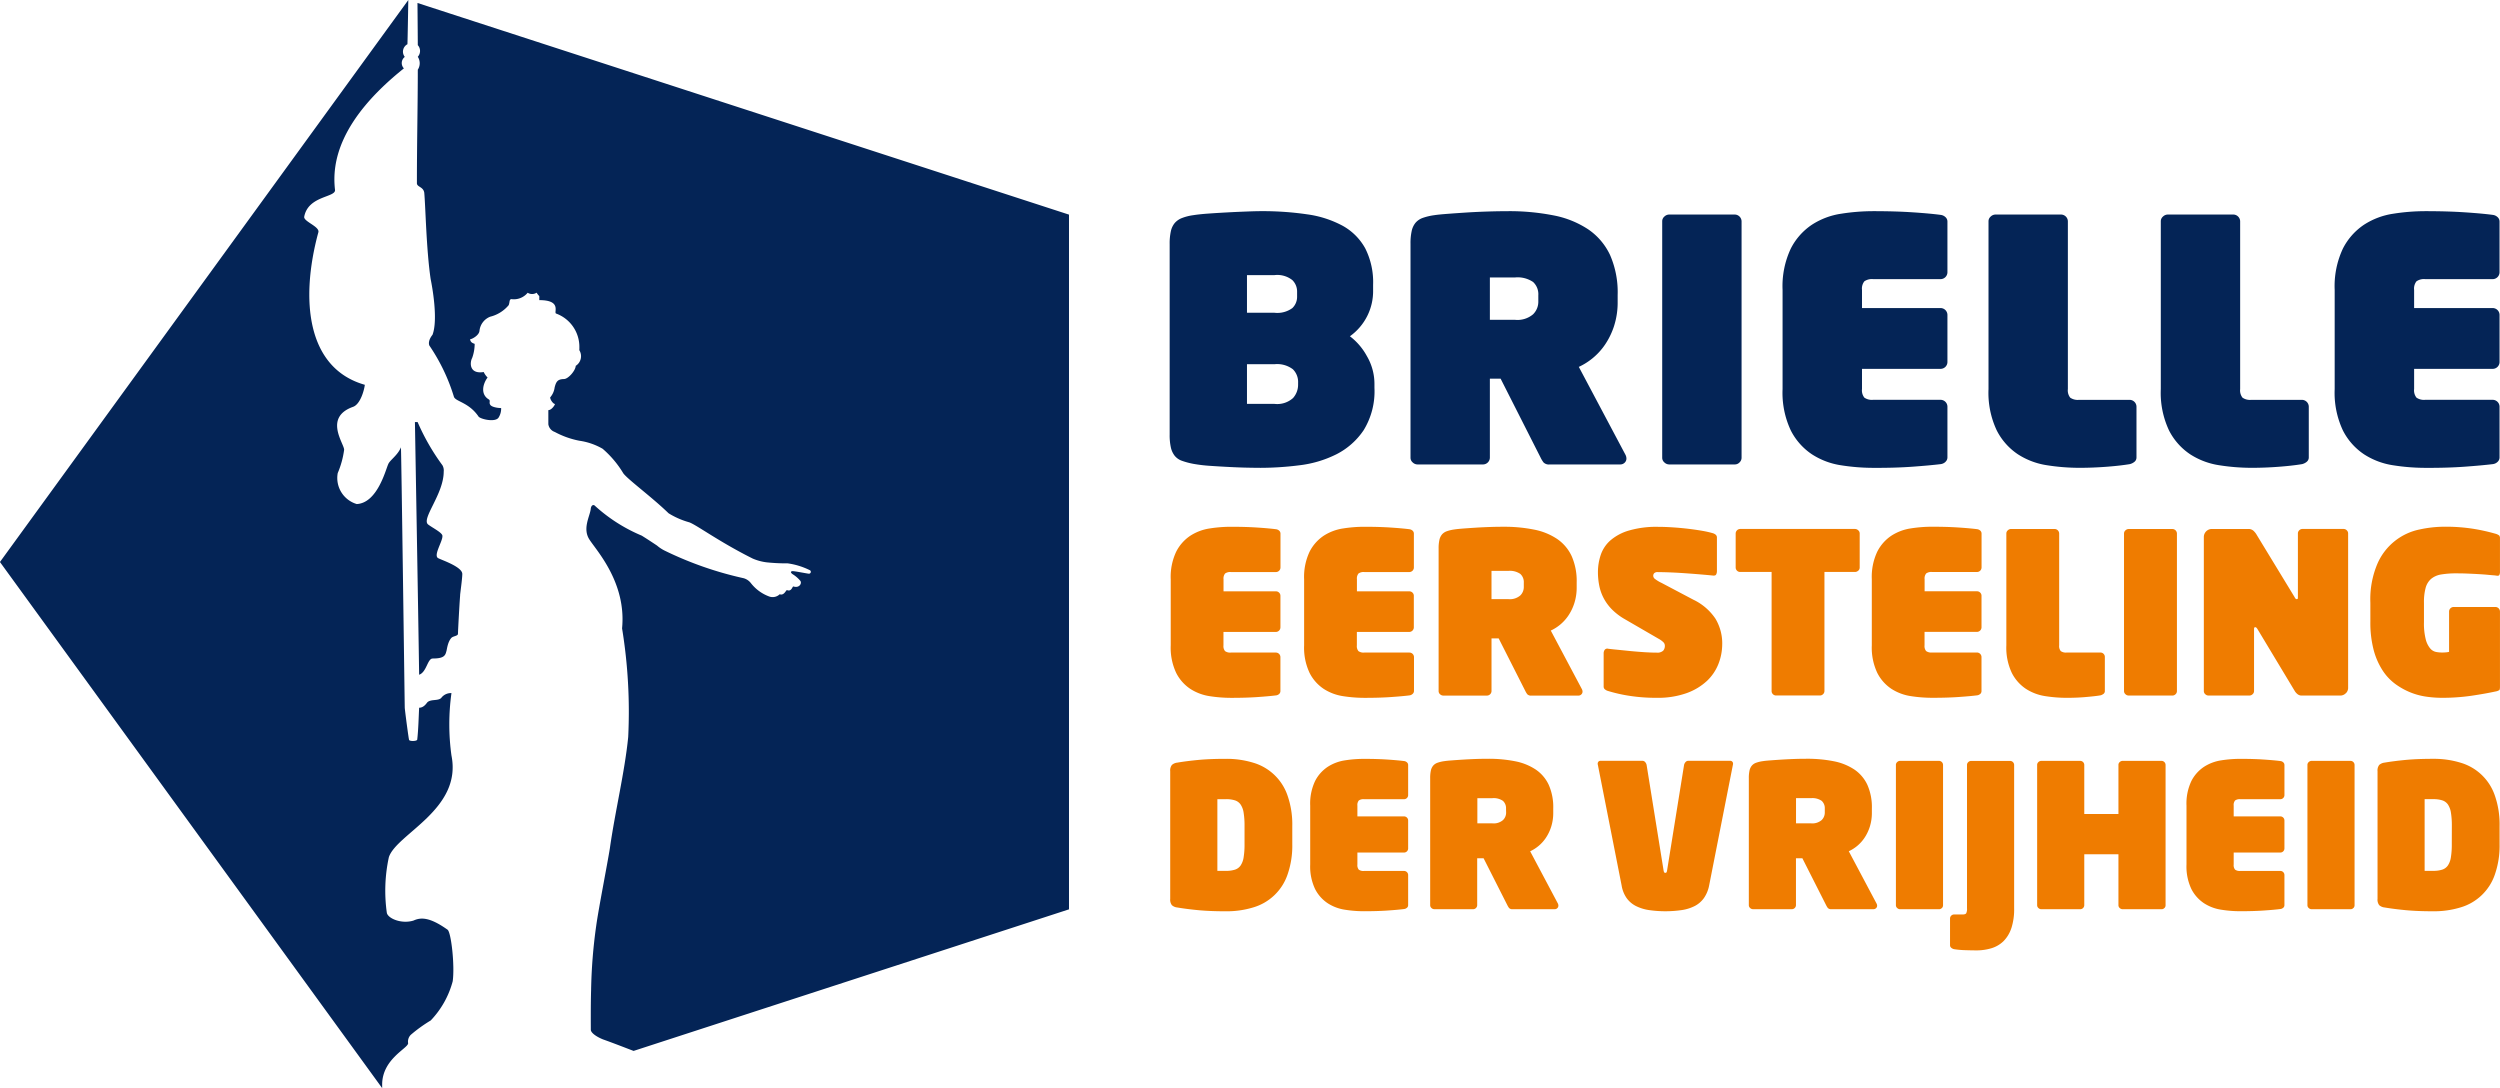
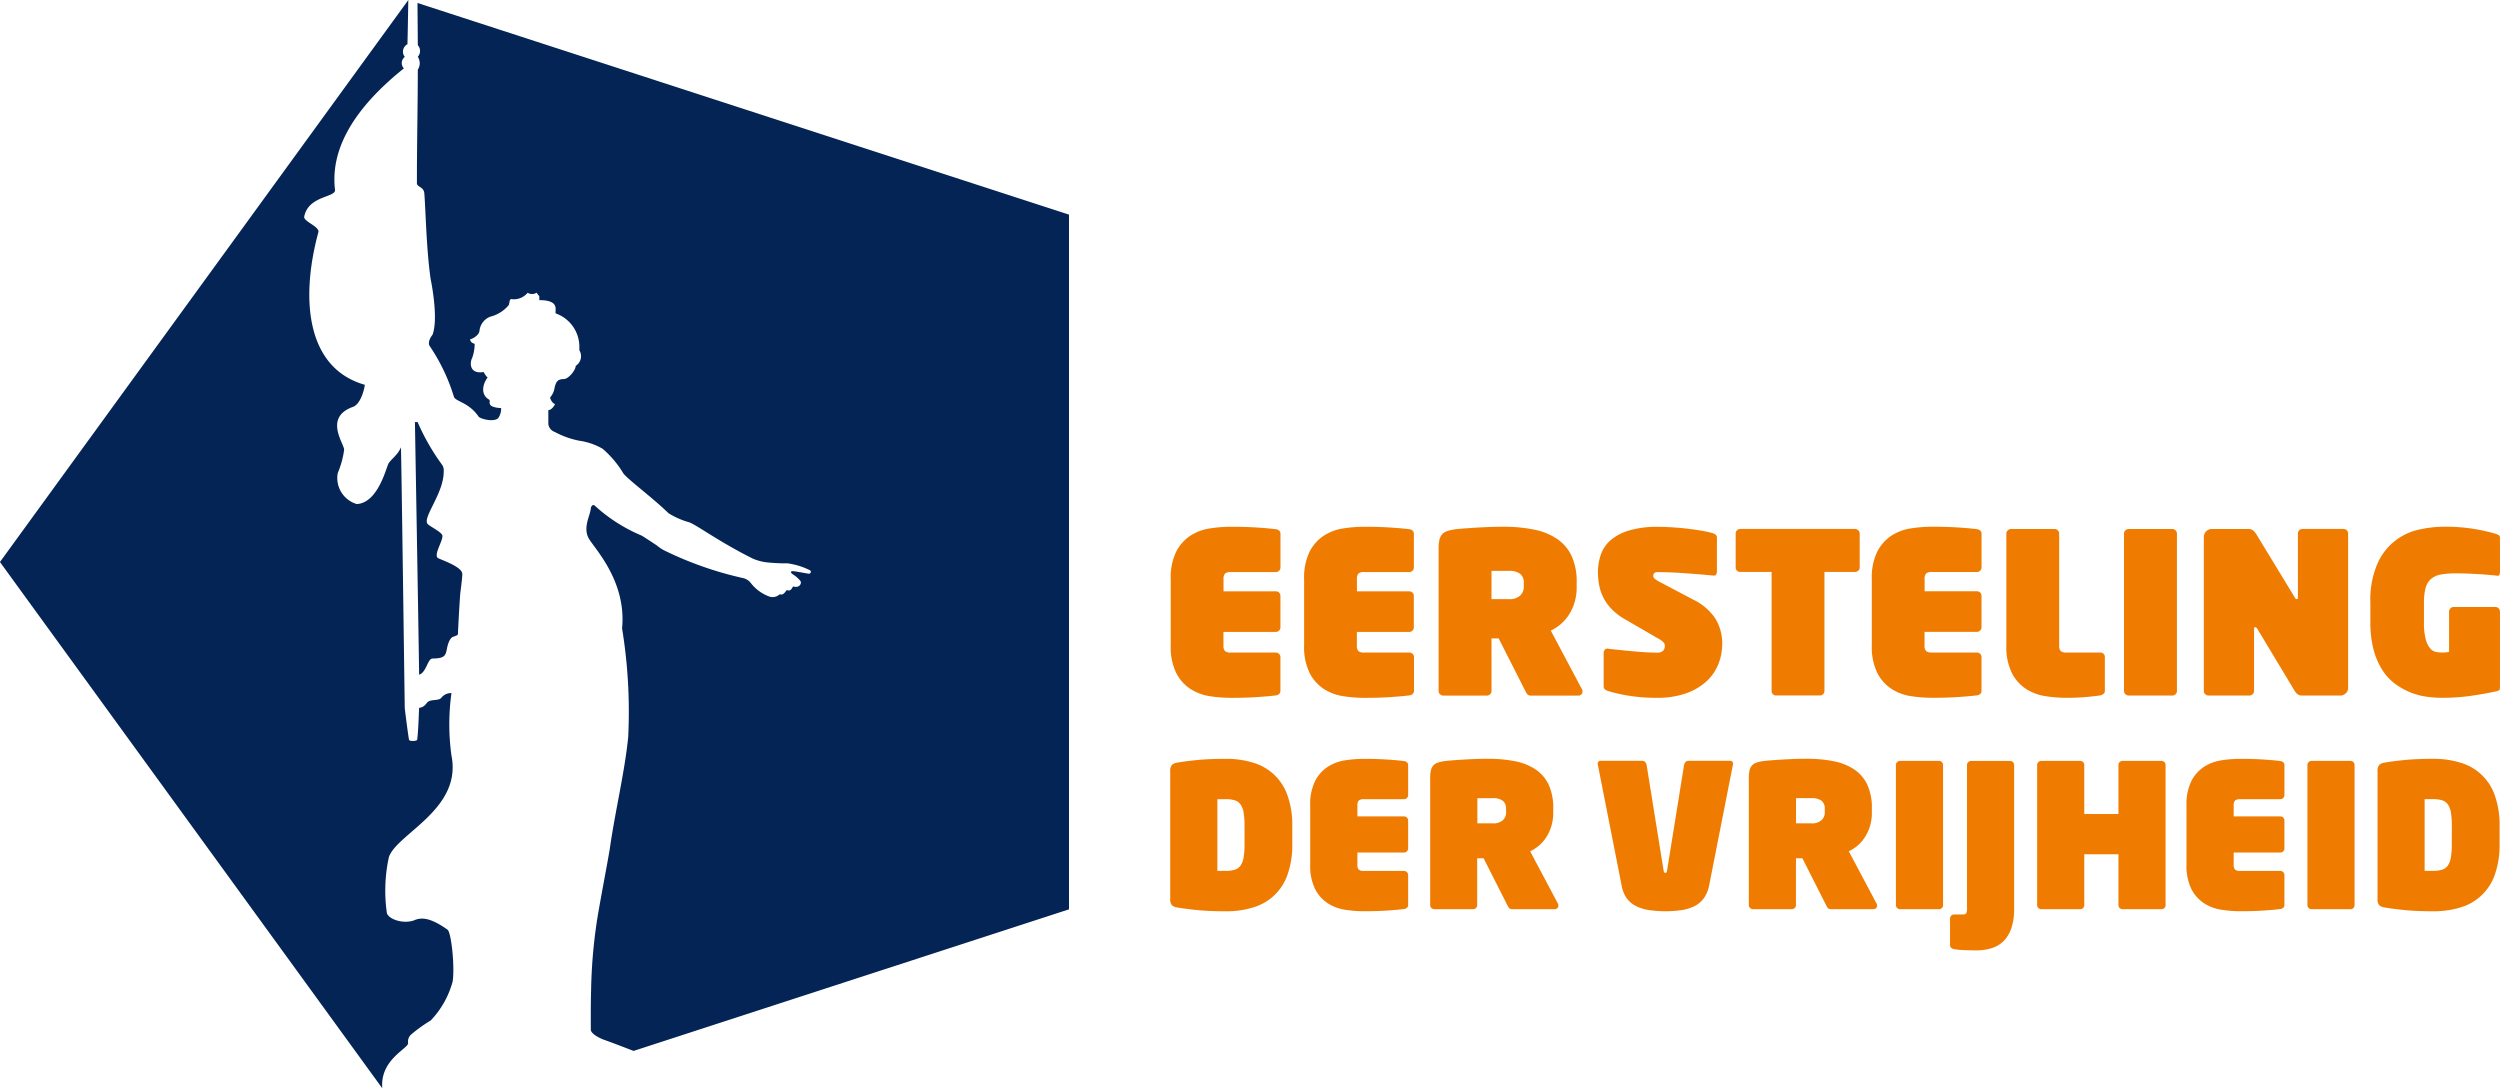
<svg xmlns="http://www.w3.org/2000/svg" width="195.298" height="84.999" viewBox="0 0 195.298 84.999">
  <g id="Group_145" data-name="Group 145" transform="translate(8971 1194)">
    <path id="Path_177" data-name="Path 177" d="M475.62,233.376a.438.438,0,0,1-.245.114q-.544.068-1.454.131t-2.067.061a10.835,10.835,0,0,1-1.664-.131,3.845,3.845,0,0,1-1.515-.57,3.265,3.265,0,0,1-1.1-1.243,4.6,4.6,0,0,1-.429-2.155v-5.166a4.6,4.6,0,0,1,.429-2.155,3.277,3.277,0,0,1,1.1-1.243,3.848,3.848,0,0,1,1.515-.57,10.835,10.835,0,0,1,1.664-.131q1.156,0,2.067.061t1.454.131a.448.448,0,0,1,.245.114.311.311,0,0,1,.1.237v2.645a.356.356,0,0,1-.35.349h-3.521a.68.68,0,0,0-.455.114.613.613,0,0,0-.123.448v.945h4.1a.339.339,0,0,1,.245.106.335.335,0,0,1,.1.245v2.469a.359.359,0,0,1-.35.351h-4.1v1.05a.611.611,0,0,0,.123.448.68.68,0,0,0,.455.114h3.521a.357.357,0,0,1,.35.349v2.646A.308.308,0,0,1,475.62,233.376Zm10.421,0a.437.437,0,0,1-.245.114q-.544.068-1.454.131t-2.067.061a10.837,10.837,0,0,1-1.664-.131,3.844,3.844,0,0,1-1.515-.57,3.266,3.266,0,0,1-1.1-1.243,4.6,4.6,0,0,1-.429-2.155v-5.166a4.6,4.6,0,0,1,.429-2.155,3.278,3.278,0,0,1,1.1-1.243,3.847,3.847,0,0,1,1.515-.57,10.837,10.837,0,0,1,1.664-.131q1.156,0,2.067.061t1.454.131a.448.448,0,0,1,.245.114.311.311,0,0,1,.1.237v2.645a.356.356,0,0,1-.35.349h-3.521a.68.68,0,0,0-.455.114.612.612,0,0,0-.123.448v.945h4.1a.339.339,0,0,1,.245.106.335.335,0,0,1,.1.245v2.469a.359.359,0,0,1-.35.351h-4.1v1.05a.61.61,0,0,0,.123.448.68.68,0,0,0,.455.114H485.8a.357.357,0,0,1,.35.349v2.646A.308.308,0,0,1,486.041,233.376Zm13.275-.184a.3.3,0,0,1-.1.228.314.314,0,0,1-.219.087h-3.676A.4.4,0,0,1,495,233.4a1.527,1.527,0,0,1-.149-.245l-2.085-4.115h-.56v4.115a.361.361,0,0,1-.351.351H488.44a.367.367,0,0,1-.254-.105.323.323,0,0,1-.113-.245V222.017a2.982,2.982,0,0,1,.061-.666,1,1,0,0,1,.2-.429.877.877,0,0,1,.377-.254,2.936,2.936,0,0,1,.588-.14c.152-.024.38-.047.684-.071s.64-.046,1.008-.07.743-.04,1.123-.053.722-.017,1.026-.017a11.757,11.757,0,0,1,2.377.22,4.928,4.928,0,0,1,1.807.727,3.3,3.3,0,0,1,1.14,1.34,4.821,4.821,0,0,1,.395,2.075v.351a4.008,4.008,0,0,1-.185,1.26,3.8,3.8,0,0,1-.475.981,3.356,3.356,0,0,1-1.363,1.156L499.265,233A.433.433,0,0,1,499.317,233.192Zm-4.588-8.5a.868.868,0,0,0-.272-.691,1.435,1.435,0,0,0-.937-.237h-1.314v2.207h1.314a1.248,1.248,0,0,0,.937-.289.915.915,0,0,0,.272-.639Zm15.5,4.8a4.226,4.226,0,0,1-.289,1.524,3.66,3.66,0,0,1-.9,1.34,4.623,4.623,0,0,1-1.585.955,6.68,6.68,0,0,1-2.356.368,13.4,13.4,0,0,1-2.084-.15,11.822,11.822,0,0,1-1.681-.376.671.671,0,0,1-.254-.123.274.274,0,0,1-.113-.228V230.2a.478.478,0,0,1,.078-.264.261.261,0,0,1,.289-.087c.187.023.432.05.736.078l.989.1c.356.034.713.064,1.069.087s.68.036.971.036a.679.679,0,0,0,.517-.15.57.57,0,0,0,.132-.393.385.385,0,0,0-.1-.254,1.642,1.642,0,0,0-.394-.289l-2.628-1.524a4.722,4.722,0,0,1-1.033-.788,3.742,3.742,0,0,1-.639-.885,3.624,3.624,0,0,1-.333-.964,5.381,5.381,0,0,1-.1-1.023,4.24,4.24,0,0,1,.219-1.367,2.637,2.637,0,0,1,.753-1.129,3.868,3.868,0,0,1,1.445-.771,7.639,7.639,0,0,1,2.277-.29c.373,0,.771.016,1.191.044s.826.067,1.217.114.747.1,1.068.157a7.814,7.814,0,0,1,.779.175.626.626,0,0,1,.246.123.283.283,0,0,1,.1.228v2.61a.561.561,0,0,1-.061.271c-.041.077-.137.1-.289.08-.233-.024-.525-.05-.875-.08s-.721-.059-1.113-.087-.785-.053-1.182-.07-.759-.027-1.085-.027a.375.375,0,0,0-.3.088.3.3,0,0,0-.071.193.32.32,0,0,0,.106.228,2.679,2.679,0,0,0,.543.332l2.487,1.314A4.3,4.3,0,0,1,509.7,227.5,3.747,3.747,0,0,1,510.229,229.5Zm10.623-5.744a.366.366,0,0,1-.254.1h-2.383v9.3a.333.333,0,0,1-.105.245.339.339,0,0,1-.246.105h-3.43a.34.34,0,0,1-.247-.105.336.336,0,0,1-.1-.245v-9.3H511.63a.336.336,0,0,1-.245-.1.341.341,0,0,1-.106-.245v-2.663a.361.361,0,0,1,.351-.351H520.6a.367.367,0,0,1,.254.106.321.321,0,0,1,.114.245v2.663A.326.326,0,0,1,520.852,223.752Zm9.537,9.624a.437.437,0,0,1-.245.114q-.544.068-1.454.131t-2.067.061a10.835,10.835,0,0,1-1.664-.131,3.844,3.844,0,0,1-1.515-.57,3.266,3.266,0,0,1-1.1-1.243,4.6,4.6,0,0,1-.429-2.155v-5.166a4.6,4.6,0,0,1,.429-2.155,3.278,3.278,0,0,1,1.1-1.243,3.847,3.847,0,0,1,1.515-.57,10.835,10.835,0,0,1,1.664-.131q1.155,0,2.067.061t1.454.131a.447.447,0,0,1,.245.114.31.31,0,0,1,.1.237v2.645a.357.357,0,0,1-.35.349h-3.521a.68.68,0,0,0-.455.114.612.612,0,0,0-.123.448v.945h4.1a.339.339,0,0,1,.245.106.334.334,0,0,1,.1.245v2.469a.36.36,0,0,1-.35.351h-4.1v1.05a.61.61,0,0,0,.123.448.68.68,0,0,0,.455.114h3.521a.357.357,0,0,1,.35.349v2.646A.307.307,0,0,1,530.389,233.376Zm9.633-.008a.625.625,0,0,1-.245.123c-.351.058-.766.1-1.244.14s-.946.053-1.4.053a10.834,10.834,0,0,1-1.664-.131,3.839,3.839,0,0,1-1.515-.57,3.265,3.265,0,0,1-1.1-1.243,4.6,4.6,0,0,1-.429-2.155v-8.739a.323.323,0,0,1,.113-.245.367.367,0,0,1,.255-.106H536.2a.361.361,0,0,1,.351.351v8.739a.611.611,0,0,0,.123.448.681.681,0,0,0,.455.114h2.645a.336.336,0,0,1,.245.1.34.34,0,0,1,.1.245v2.646A.283.283,0,0,1,540.022,233.368Zm5.622.034a.337.337,0,0,1-.245.105h-3.415a.367.367,0,0,1-.254-.105.323.323,0,0,1-.113-.245V220.844a.323.323,0,0,1,.113-.245.367.367,0,0,1,.254-.106H545.4a.36.36,0,0,1,.35.351v12.313A.335.335,0,0,1,545.644,233.4Zm13.3-.078a.592.592,0,0,1-.431.184H555.5a.51.51,0,0,1-.334-.114.923.923,0,0,1-.229-.271l-2.9-4.818c-.059-.093-.117-.14-.176-.14s-.087.053-.087.158v4.834a.323.323,0,0,1-.113.245.365.365,0,0,1-.253.105h-3.191a.364.364,0,0,1-.252-.105.323.323,0,0,1-.113-.245v-12.05a.628.628,0,0,1,.613-.613h2.872a.566.566,0,0,1,.4.148,1.364,1.364,0,0,1,.263.342l2.943,4.835a.392.392,0,0,0,.1.14.16.16,0,0,0,.07.017.111.111,0,0,0,.061-.017c.017-.011.026-.058.026-.14v-4.975a.335.335,0,0,1,.105-.245.34.34,0,0,1,.247-.106h3.22a.338.338,0,0,1,.246.106.333.333,0,0,1,.106.245v12.05A.587.587,0,0,1,558.946,233.324Zm11.981-.237a.833.833,0,0,1-.307.106q-.806.175-1.874.332a15.831,15.831,0,0,1-2.312.158,8.664,8.664,0,0,1-1.191-.088,5.272,5.272,0,0,1-1.244-.332,5.476,5.476,0,0,1-1.182-.657,4.041,4.041,0,0,1-1.007-1.078,5.522,5.522,0,0,1-.692-1.594,8.375,8.375,0,0,1-.254-2.189v-1.488a7.091,7.091,0,0,1,.57-3.092,4.6,4.6,0,0,1,3.293-2.636,9.192,9.192,0,0,1,1.883-.211,13.744,13.744,0,0,1,2.426.184,14.976,14.976,0,0,1,1.585.359.839.839,0,0,1,.315.15.376.376,0,0,1,.053.235v2.576a.513.513,0,0,1-.053.271c-.035.053-.117.067-.245.044s-.312-.029-.552-.053-.5-.044-.788-.061-.584-.031-.893-.044-.6-.017-.867-.017a7,7,0,0,0-1.2.087,1.636,1.636,0,0,0-.78.342,1.419,1.419,0,0,0-.429.7,4.239,4.239,0,0,0-.131,1.165v1.524a5.025,5.025,0,0,0,.14,1.34,1.781,1.781,0,0,0,.351.71.812.812,0,0,0,.455.271,2.434,2.434,0,0,0,.438.044c.082,0,.178,0,.289-.009a1.334,1.334,0,0,0,.289-.044v-3.153a.36.36,0,0,1,.35-.351h3.275a.359.359,0,0,1,.351.351v5.867C570.988,232.959,570.968,233.053,570.927,233.087Zm-94.282,12.026a6.811,6.811,0,0,1-.374,2.388,4.023,4.023,0,0,1-2.685,2.559,7.068,7.068,0,0,1-2.107.3q-1.264,0-2.177-.087t-1.647-.211a.735.735,0,0,1-.413-.178.7.7,0,0,1-.133-.492v-9.973a.694.694,0,0,1,.133-.491.747.747,0,0,1,.413-.18q.734-.124,1.647-.211t2.177-.086a7.069,7.069,0,0,1,2.107.3,4.023,4.023,0,0,1,2.685,2.559,6.815,6.815,0,0,1,.374,2.387Zm-3.73-1.421a6.161,6.161,0,0,0-.07-1.029,1.577,1.577,0,0,0-.234-.64.858.858,0,0,0-.445-.328,2.194,2.194,0,0,0-.687-.093h-.686v5.6h.686a2.2,2.2,0,0,0,.687-.094.859.859,0,0,0,.445-.328,1.577,1.577,0,0,0,.234-.64,6.149,6.149,0,0,0,.07-1.029Zm12.687,6.391a.378.378,0,0,1-.218.1q-.483.063-1.3.118t-1.841.055a9.554,9.554,0,0,1-1.483-.118,3.4,3.4,0,0,1-1.35-.508,2.917,2.917,0,0,1-.983-1.107,4.1,4.1,0,0,1-.382-1.919v-4.6a4.1,4.1,0,0,1,.382-1.92,2.929,2.929,0,0,1,.983-1.107,3.426,3.426,0,0,1,1.35-.508,9.727,9.727,0,0,1,1.483-.116q1.03,0,1.841.054c.541.038.973.075,1.3.118a.388.388,0,0,1,.218.1.274.274,0,0,1,.094.211v2.357a.321.321,0,0,1-.312.312h-3.136a.6.6,0,0,0-.406.1.54.54,0,0,0-.11.4v.842h3.652a.321.321,0,0,1,.312.312v2.2a.319.319,0,0,1-.312.312h-3.652v.938a.542.542,0,0,0,.11.4.61.61,0,0,0,.406.1h3.136a.319.319,0,0,1,.312.312v2.356A.272.272,0,0,1,485.6,250.083Zm11.829-.164a.26.26,0,0,1-.086.2.282.282,0,0,1-.2.078h-3.275a.352.352,0,0,1-.29-.094,1.408,1.408,0,0,1-.133-.218l-1.857-3.668h-.5v3.668a.321.321,0,0,1-.312.312H487.74a.328.328,0,0,1-.226-.094.288.288,0,0,1-.1-.218v-9.925a2.7,2.7,0,0,1,.054-.594.9.9,0,0,1,.18-.382.787.787,0,0,1,.336-.226,2.587,2.587,0,0,1,.523-.125c.136-.022.339-.042.61-.062s.571-.042.9-.062.662-.036,1-.048.644-.015.915-.015a10.6,10.6,0,0,1,2.118.194,4.441,4.441,0,0,1,1.61.647,2.95,2.95,0,0,1,1.016,1.195,4.289,4.289,0,0,1,.352,1.849v.312a3.552,3.552,0,0,1-.165,1.123,3.365,3.365,0,0,1-.423.874,2.965,2.965,0,0,1-.58.633,3,3,0,0,1-.635.4l2.162,4.073A.389.389,0,0,1,497.431,249.919Zm-4.088-7.568a.774.774,0,0,0-.242-.617,1.28,1.28,0,0,0-.835-.21H491.1v1.967h1.17a1.111,1.111,0,0,0,.835-.258.813.813,0,0,0,.242-.569Zm17.7-3.652a.281.281,0,0,1,.023.218l-1.857,9.427a2.574,2.574,0,0,1-.406.983,2.035,2.035,0,0,1-.71.617,3.279,3.279,0,0,1-1.007.319,8.942,8.942,0,0,1-2.591,0,3.375,3.375,0,0,1-1.014-.319,2.015,2.015,0,0,1-.718-.617,2.4,2.4,0,0,1-.39-.983l-1.857-9.427a.277.277,0,0,1,.023-.218.223.223,0,0,1,.21-.094h3.246a.275.275,0,0,1,.211.094.5.5,0,0,1,.117.218l1.326,8.241a.715.715,0,0,0,.039.148.123.123,0,0,0,.2,0,.66.66,0,0,0,.038-.148l1.327-8.241a.5.5,0,0,1,.118-.218.273.273,0,0,1,.21-.094h3.246A.223.223,0,0,1,511.04,238.7Zm11.29,11.219a.26.26,0,0,1-.086.2.282.282,0,0,1-.2.078h-3.275a.351.351,0,0,1-.29-.094,1.387,1.387,0,0,1-.133-.218l-1.857-3.668h-.5v3.668a.321.321,0,0,1-.312.312h-3.044a.328.328,0,0,1-.226-.094.288.288,0,0,1-.1-.218v-9.925a2.688,2.688,0,0,1,.054-.594.9.9,0,0,1,.18-.382.787.787,0,0,1,.336-.226,2.582,2.582,0,0,1,.523-.125c.136-.022.339-.042.609-.062s.571-.042.9-.062.662-.036,1-.048.644-.015.914-.015a10.6,10.6,0,0,1,2.118.194,4.443,4.443,0,0,1,1.61.647,2.952,2.952,0,0,1,1.016,1.195,4.292,4.292,0,0,1,.352,1.849v.312a3.557,3.557,0,0,1-.165,1.123,3.379,3.379,0,0,1-.423.874,2.989,2.989,0,0,1-1.215,1.03l2.162,4.073A.392.392,0,0,1,522.33,249.919Zm-4.089-7.568a.775.775,0,0,0-.242-.617,1.28,1.28,0,0,0-.835-.21h-1.17v1.967h1.17a1.111,1.111,0,0,0,.835-.258.814.814,0,0,0,.242-.569Zm9.145,7.755a.3.3,0,0,1-.219.094h-3.043a.327.327,0,0,1-.227-.094.289.289,0,0,1-.1-.218V238.917a.288.288,0,0,1,.1-.218.327.327,0,0,1,.227-.094h3.043a.321.321,0,0,1,.312.312v10.971A.3.3,0,0,1,527.386,250.106Zm5.43,1.569a2.573,2.573,0,0,1-.609,1.015,2.3,2.3,0,0,1-.936.554,4.031,4.031,0,0,1-1.2.171c-.229,0-.509-.006-.843-.016a6.986,6.986,0,0,1-.89-.078.538.538,0,0,1-.219-.109.252.252,0,0,1-.094-.2v-2.09a.318.318,0,0,1,.312-.312h.671c.146,0,.239-.032.281-.094a.8.8,0,0,0,.062-.391v-11.2a.288.288,0,0,1,.1-.218.327.327,0,0,1,.227-.094h3.043a.321.321,0,0,1,.312.312v11.2A4.785,4.785,0,0,1,532.817,251.675Zm11.954-1.569a.3.3,0,0,1-.219.094h-3.044a.327.327,0,0,1-.226-.094.287.287,0,0,1-.1-.218v-3.98h-2.669v3.98a.321.321,0,0,1-.312.312h-3.044a.328.328,0,0,1-.226-.094.289.289,0,0,1-.1-.218V238.917a.288.288,0,0,1,.1-.218.328.328,0,0,1,.226-.094H538.2a.321.321,0,0,1,.312.312v3.839h2.669v-3.839a.286.286,0,0,1,.1-.218.326.326,0,0,1,.226-.094h3.044a.321.321,0,0,1,.312.312v10.971A.3.3,0,0,1,544.77,250.106Zm9.285-.023a.378.378,0,0,1-.218.1q-.483.063-1.3.118t-1.841.055a9.554,9.554,0,0,1-1.483-.118,3.4,3.4,0,0,1-1.35-.508,2.915,2.915,0,0,1-.984-1.107,4.1,4.1,0,0,1-.382-1.919v-4.6a4.1,4.1,0,0,1,.382-1.92,2.927,2.927,0,0,1,.984-1.107,3.426,3.426,0,0,1,1.35-.508,9.728,9.728,0,0,1,1.483-.116q1.03,0,1.841.054c.541.038.973.075,1.3.118a.388.388,0,0,1,.218.1.274.274,0,0,1,.094.211v2.357a.321.321,0,0,1-.312.312H550.7a.6.6,0,0,0-.406.1.54.54,0,0,0-.11.4v.842h3.652a.321.321,0,0,1,.312.312v2.2a.319.319,0,0,1-.312.312h-3.652v.938a.542.542,0,0,0,.11.4.609.609,0,0,0,.406.1h3.136a.319.319,0,0,1,.312.312v2.356A.272.272,0,0,1,554.055,250.083Zm5.478.023a.3.3,0,0,1-.218.094h-3.043a.327.327,0,0,1-.227-.094.289.289,0,0,1-.1-.218V238.917a.288.288,0,0,1,.1-.218.326.326,0,0,1,.227-.094h3.043a.322.322,0,0,1,.312.312v10.971A.3.3,0,0,1,559.532,250.106Zm11.423-4.993a6.81,6.81,0,0,1-.374,2.388,4.022,4.022,0,0,1-2.684,2.559,7.07,7.07,0,0,1-2.107.3q-1.264,0-2.177-.087t-1.647-.211a.736.736,0,0,1-.413-.178.7.7,0,0,1-.133-.492v-9.973a.7.7,0,0,1,.133-.491.748.748,0,0,1,.413-.18q.733-.124,1.647-.211t2.177-.086a7.071,7.071,0,0,1,2.107.3,4.022,4.022,0,0,1,2.684,2.559,6.815,6.815,0,0,1,.374,2.387Zm-3.73-1.421a6.184,6.184,0,0,0-.07-1.029,1.575,1.575,0,0,0-.234-.64.858.858,0,0,0-.445-.328,2.193,2.193,0,0,0-.686-.093H565.1v5.6h.687a2.2,2.2,0,0,0,.686-.094.859.859,0,0,0,.445-.328,1.575,1.575,0,0,0,.234-.64,6.172,6.172,0,0,0,.07-1.029Z" transform="translate(-9346.69 -1373.167)" fill="#ef7c00" />
-     <path id="Path_178" data-name="Path 178" d="M482.87,113.612a5.8,5.8,0,0,1-.841,3.31,5.623,5.623,0,0,1-2.141,1.891,8.735,8.735,0,0,1-2.877.854,24.428,24.428,0,0,1-3.021.2q-.369,0-1.025-.013t-1.432-.053q-.775-.039-1.524-.091a11.386,11.386,0,0,1-1.3-.158,5.794,5.794,0,0,1-.88-.236,1.263,1.263,0,0,1-.565-.393,1.622,1.622,0,0,1-.3-.657,4.46,4.46,0,0,1-.092-1V102.392a4.462,4.462,0,0,1,.092-1,1.507,1.507,0,0,1,.3-.644,1.413,1.413,0,0,1,.565-.393,3.866,3.866,0,0,1,.88-.224q.5-.079,1.248-.131c.5-.036,1.007-.065,1.524-.093s1-.047,1.458-.065.805-.026,1.051-.026a23.912,23.912,0,0,1,3.638.25,8.152,8.152,0,0,1,2.759.892,4.491,4.491,0,0,1,1.761,1.76,5.857,5.857,0,0,1,.617,2.851v.42a4.328,4.328,0,0,1-1.812,3.6,4.843,4.843,0,0,1,1.326,1.551,4.294,4.294,0,0,1,.591,2.181Zm-6.043-7.54a1.248,1.248,0,0,0-.368-.868,1.893,1.893,0,0,0-1.393-.393h-2.154v2.942h2.154a1.983,1.983,0,0,0,1.393-.368,1.217,1.217,0,0,0,.368-.894Zm.079,7.146a1.394,1.394,0,0,0-.408-1.051,2.039,2.039,0,0,0-1.432-.395h-2.154v3.1h2.154a1.843,1.843,0,0,0,1.445-.459,1.555,1.555,0,0,0,.394-1.038Zm25.648,5.911a.441.441,0,0,1-.145.342.477.477,0,0,1-.328.131h-5.514a.591.591,0,0,1-.489-.158,2.272,2.272,0,0,1-.224-.368l-3.127-6.173h-.841v6.173a.54.54,0,0,1-.525.526h-5.123a.548.548,0,0,1-.381-.158.482.482,0,0,1-.17-.368V102.367a4.473,4.473,0,0,1,.092-1,1.518,1.518,0,0,1,.3-.643,1.325,1.325,0,0,1,.566-.382,4.57,4.57,0,0,1,.882-.21c.228-.036.57-.07,1.026-.105s.961-.07,1.513-.106,1.114-.06,1.684-.078,1.083-.026,1.54-.026a17.784,17.784,0,0,1,3.566.328,7.44,7.44,0,0,1,2.71,1.09,4.975,4.975,0,0,1,1.711,2.01,7.252,7.252,0,0,1,.592,3.113v.526a6.019,6.019,0,0,1-.277,1.891,5.729,5.729,0,0,1-.713,1.471,4.975,4.975,0,0,1-.976,1.065,5.062,5.062,0,0,1-1.068.67l3.639,6.856A.663.663,0,0,1,502.554,119.128Zm-6.883-12.742a1.3,1.3,0,0,0-.408-1.038,2.154,2.154,0,0,0-1.406-.355h-1.97v3.31h1.97a1.873,1.873,0,0,0,1.406-.433,1.373,1.373,0,0,0,.408-.959Zm15.718,13.057a.505.505,0,0,1-.368.158H505.9a.548.548,0,0,1-.381-.158.482.482,0,0,1-.17-.368V100.606a.481.481,0,0,1,.17-.368.547.547,0,0,1,.381-.158h5.123a.54.54,0,0,1,.526.526v18.469A.5.5,0,0,1,511.389,119.443Zm16.084-.038a.662.662,0,0,1-.368.171q-.815.1-2.18.2t-3.1.091a16.165,16.165,0,0,1-2.5-.2,5.75,5.75,0,0,1-2.273-.854,4.912,4.912,0,0,1-1.656-1.866,6.894,6.894,0,0,1-.644-3.231v-7.75a6.9,6.9,0,0,1,.644-3.231,4.921,4.921,0,0,1,1.656-1.866,5.749,5.749,0,0,1,2.273-.854,16.164,16.164,0,0,1,2.5-.2q1.734,0,3.1.091t2.18.2a.661.661,0,0,1,.368.171.463.463,0,0,1,.158.355V104.6a.541.541,0,0,1-.526.526h-5.28a1.019,1.019,0,0,0-.684.171.917.917,0,0,0-.184.67v1.418h6.148a.541.541,0,0,1,.526.526v3.7a.538.538,0,0,1-.526.524h-6.148v1.577a.914.914,0,0,0,.184.67,1.018,1.018,0,0,0,.684.171h5.28a.541.541,0,0,1,.526.526v3.967A.464.464,0,0,1,527.473,119.4Zm14.772-.013a.924.924,0,0,1-.368.184q-.788.13-1.865.21t-2.1.078a16.172,16.172,0,0,1-2.5-.2,5.751,5.751,0,0,1-2.273-.854,4.916,4.916,0,0,1-1.655-1.866,6.884,6.884,0,0,1-.644-3.231V100.606a.481.481,0,0,1,.17-.368.548.548,0,0,1,.381-.158h5.123a.54.54,0,0,1,.525.526v13.109a.913.913,0,0,0,.184.67,1.019,1.019,0,0,0,.683.171h3.967a.541.541,0,0,1,.526.526v3.967A.426.426,0,0,1,542.245,119.392Zm13.458,0a.922.922,0,0,1-.368.184q-.788.13-1.865.21t-2.1.078a16.171,16.171,0,0,1-2.5-.2,5.749,5.749,0,0,1-2.273-.854,4.916,4.916,0,0,1-1.655-1.866,6.886,6.886,0,0,1-.643-3.231V100.606a.482.482,0,0,1,.17-.368.548.548,0,0,1,.381-.158h5.123a.54.54,0,0,1,.525.526v13.109a.914.914,0,0,0,.184.67,1.02,1.02,0,0,0,.684.171h3.967a.541.541,0,0,1,.526.526v3.967A.426.426,0,0,1,555.7,119.392Zm14.9.013a.662.662,0,0,1-.368.171q-.815.1-2.18.2t-3.1.091a16.166,16.166,0,0,1-2.5-.2,5.749,5.749,0,0,1-2.273-.854,4.912,4.912,0,0,1-1.656-1.866,6.894,6.894,0,0,1-.644-3.231v-7.75a6.9,6.9,0,0,1,.644-3.231,4.921,4.921,0,0,1,1.656-1.866,5.749,5.749,0,0,1,2.273-.854,16.165,16.165,0,0,1,2.5-.2q1.734,0,3.1.091t2.18.2a.661.661,0,0,1,.368.171.463.463,0,0,1,.158.355V104.6a.541.541,0,0,1-.526.526h-5.28a1.019,1.019,0,0,0-.683.171.917.917,0,0,0-.184.67v1.418h6.148a.541.541,0,0,1,.526.526v3.7a.538.538,0,0,1-.526.524h-6.148v1.577a.914.914,0,0,0,.184.67,1.017,1.017,0,0,0,.683.171h5.28a.541.541,0,0,1,.526.526v3.967A.463.463,0,0,1,570.607,119.4Z" transform="translate(-9346.499 -1277.32)" fill="#042456" />
    <path id="Path_179" data-name="Path 179" d="M56.39,64.025c0,.4-.187,1.66-.169,1.67-.074.906-.169,2.827-.169,3s-.347.171-.5.306c-.334.34-.377,1.074-.411,1.074-.079.362-.255.55-1.061.55-.411,0-.47,1.063-1.06,1.268-.067-4.78-.329-19.669-.329-19.736H52.9a17.238,17.238,0,0,0,1.939,3.374.814.814,0,0,1,.1.5c0,1.764-1.783,3.695-1.212,4.131.378.286,1.167.664,1.111.919,0,.442-.758,1.55-.3,1.722C54.84,62.955,56.39,63.471,56.39,64.025ZM54.537,62.8c-.455-.172.3-1.281.3-1.722.056-.255-.733-.633-1.111-.919-.571-.437,1.212-2.368,1.212-4.131a.814.814,0,0,0-.1-.5A17.238,17.238,0,0,1,52.9,52.153h-.208c0,.067.261,14.956.329,19.736.59-.205.649-1.268,1.06-1.268.806,0,.982-.188,1.061-.55.034,0,.077-.734.411-1.074.151-.134.5-.138.5-.306s.1-2.09.169-3c-.018-.01.169-1.272.169-1.67C56.39,63.471,54.84,62.955,54.537,62.8Zm-2.378,37.877a.751.751,0,0,1,.21-.656A11.344,11.344,0,0,1,53.925,98.9a7.046,7.046,0,0,0,1.717-3.063c.169-1.207-.116-3.81-.4-4.024-1.442-1.028-2.125-.961-2.665-.715-.96.291-2.012-.179-2.082-.612a12.372,12.372,0,0,1,.159-4.337c.6-1.836,5.74-3.728,4.891-7.945a17.71,17.71,0,0,1,0-4.876.939.939,0,0,0-.808.389c-.265.227-.744.08-1.043.3-.076.05-.271.453-.674.453-.039.747-.059,1.709-.149,2.489-.017.134-.6.148-.638.022s-.271-1.881-.336-2.485c-.014-.66-.269-20.269-.3-20.37-.241.621-.868,1-.991,1.318-.2.423-.84,3.031-2.46,3.115a2.123,2.123,0,0,1-1.486-2.418,7.039,7.039,0,0,0,.5-1.818c.016-.466-1.63-2.535.707-3.362.577-.215.871-1.347.909-1.718-4.556-1.293-5.048-6.666-3.636-11.889.172-.458-1.138-.849-1.1-1.23.3-1.657,2.46-1.507,2.409-2.1-.251-2.114.3-5.435,5.38-9.5a.6.6,0,0,1,.071-.895.658.658,0,0,1,.205-.991c.014-.158.068-3.452.068-3.452h0l-31.9,43.9,29.858,41.1c0-.143,0-.241,0-.271C50.13,101.907,52.159,101.075,52.159,100.681Zm51.627-64.728L52.89,19.415c.014,1.527.025,3.022.025,3.295a.677.677,0,0,1,0,.909.927.927,0,0,1,0,1.01c0,2.772-.071,5.793-.069,8.869,0,.3.5.265.574.739.1,1.077.158,4.435.5,6.754.117.564.593,3.154.145,4.343-.32.406-.307.7-.246.843a14.723,14.723,0,0,1,1.919,4.005c.135.379,1.176.43,1.933,1.557.213.209,1.292.439,1.547.076a1.3,1.3,0,0,0,.208-.755c-.3,0-.775-.089-.86-.272-.1-.151.041-.311-.1-.4-.649-.381-.5-1.17-.1-1.717a1.359,1.359,0,0,1-.3-.425c-1.16.185-1.084-.766-.908-1.09a3.255,3.255,0,0,0,.2-1.111c-.168-.06-.327-.119-.358-.358.164-.013.693-.305.733-.652a1.326,1.326,0,0,1,.837-1.111,2.737,2.737,0,0,0,1.45-.909,1.542,1.542,0,0,0,.065-.3c0-.077.1-.17.1-.17a1.4,1.4,0,0,0,1.313-.493.643.643,0,0,0,.7-.006,1.175,1.175,0,0,0,.208.265v.318c1.8,0,1.1.981,1.313,1.048a2.769,2.769,0,0,1,1.818,2.624c0,.077,0,.155-.006.235a.891.891,0,0,1-.278,1.226c-.018.382-.6,1.042-.928,1.031-.49.017-.6.2-.719.649a1.474,1.474,0,0,1-.35.786c0,.179.235.512.375.512-.017.112-.275.482-.518.482v1.1a.754.754,0,0,0,.505.606,6.717,6.717,0,0,0,1.919.685,5.037,5.037,0,0,1,1.818.628,7.879,7.879,0,0,1,1.616,1.919c.359.487,2.24,1.86,3.535,3.119a6.223,6.223,0,0,0,1.616.707c.579.209,2.323,1.515,4.949,2.828a3.942,3.942,0,0,0,1.111.3,14.691,14.691,0,0,0,1.628.078,5.634,5.634,0,0,1,1.707.522.147.147,0,0,1-.059.286c-.278-.036-1.075-.2-1.262-.2-.127.006-.211.079-.006.235a2.478,2.478,0,0,1,.617.533c.127.21-.106.577-.554.428-.074-.019-.135.432-.495.286-.073-.027-.229.458-.57.323a.794.794,0,0,1-.818.177,3.227,3.227,0,0,1-1.439-1.052,1.086,1.086,0,0,0-.569-.379A27.541,27.541,0,0,1,72.206,62.2a2.888,2.888,0,0,1-.606-.4c-.6-.4-.921-.605-1.19-.773a12.687,12.687,0,0,1-3.693-2.364c-.129-.078-.275.034-.292.286-.078.6-.672,1.558-.077,2.421.57.871,2.87,3.364,2.525,6.9a40.512,40.512,0,0,1,.479,8.484c-.271,2.738-1.03,5.845-1.433,8.7-.185,1.169-.9,4.814-1.066,6.046a40.707,40.707,0,0,0-.4,5.05c-.035,1.152-.022,2.808-.022,3.078.006.254.476.561.952.752.733.261,1.607.6,2.389.9L103.786,90.22ZM54.537,62.8c-.455-.172.3-1.281.3-1.722.056-.255-.733-.633-1.111-.919-.571-.437,1.212-2.368,1.212-4.131a.814.814,0,0,0-.1-.5A17.238,17.238,0,0,1,52.9,52.153h-.208c0,.067.261,14.956.329,19.736.59-.205.649-1.268,1.06-1.268.806,0,.982-.188,1.061-.55.034,0,.077-.734.411-1.074.151-.134.5-.138.5-.306s.1-2.09.169-3c-.018-.01.169-1.272.169-1.67C56.39,63.471,54.84,62.955,54.537,62.8Z" transform="translate(-8991.277 -1213.183)" fill="#042456" />
  </g>
</svg>